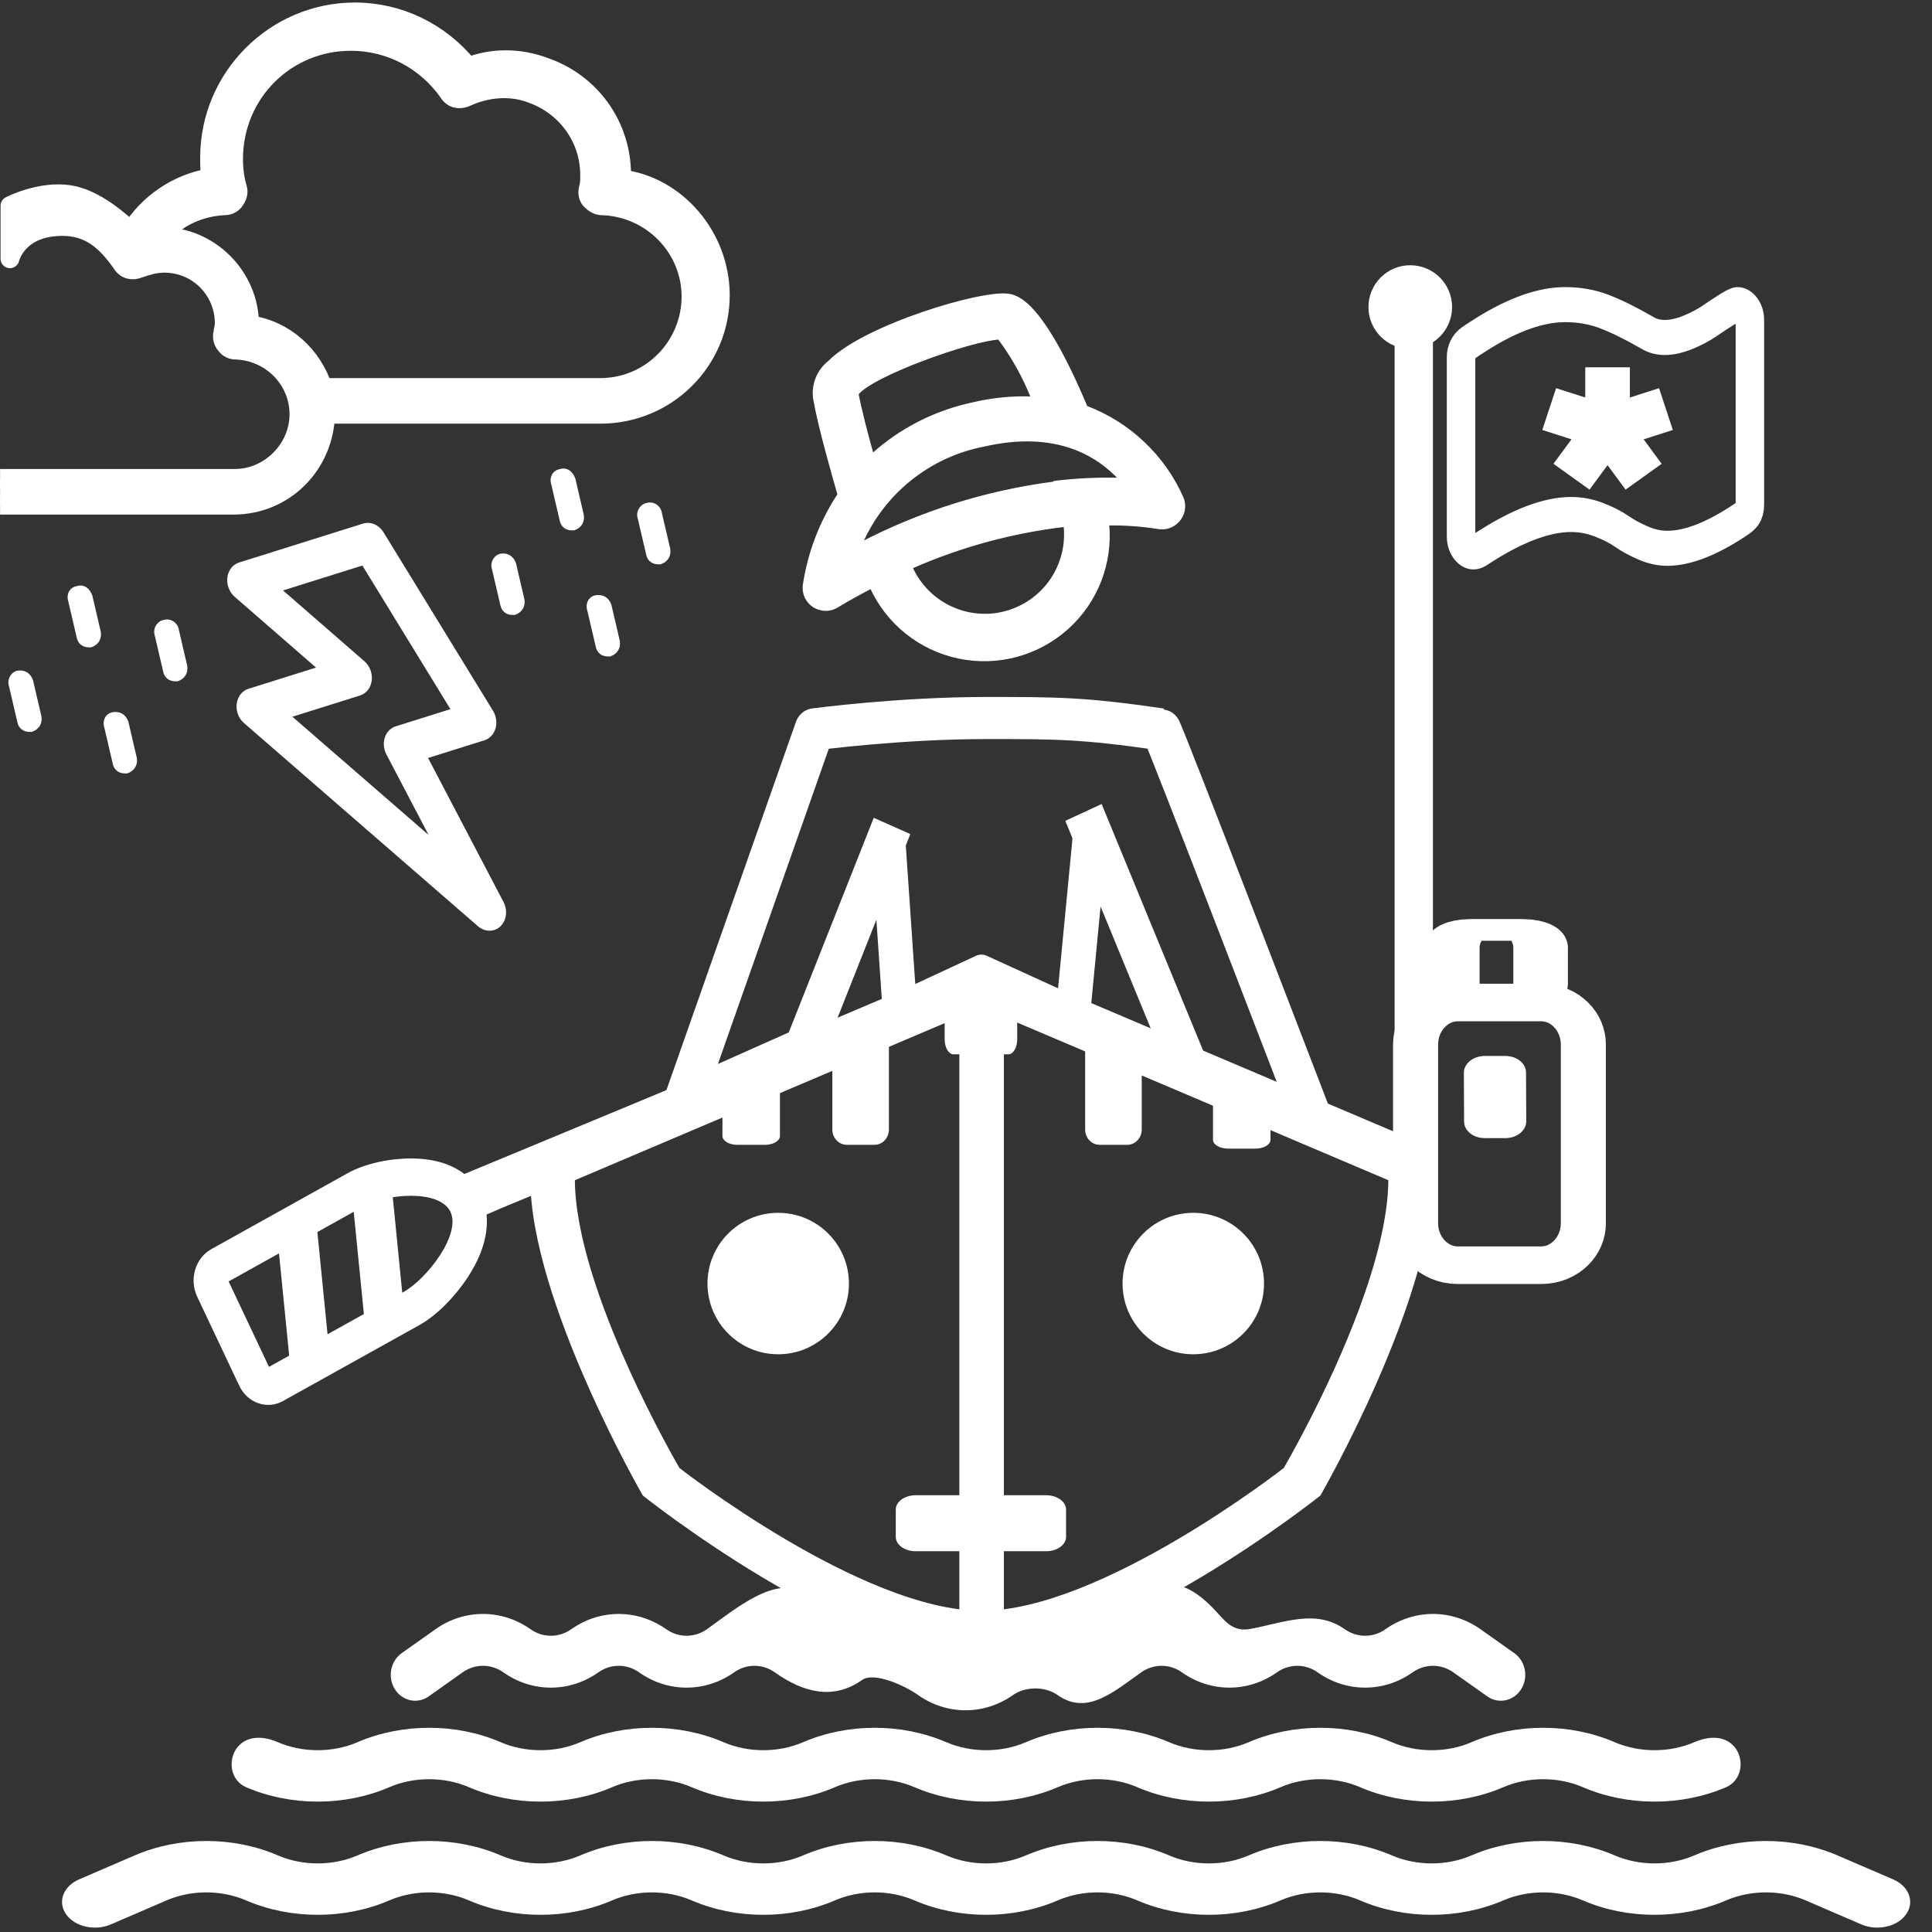
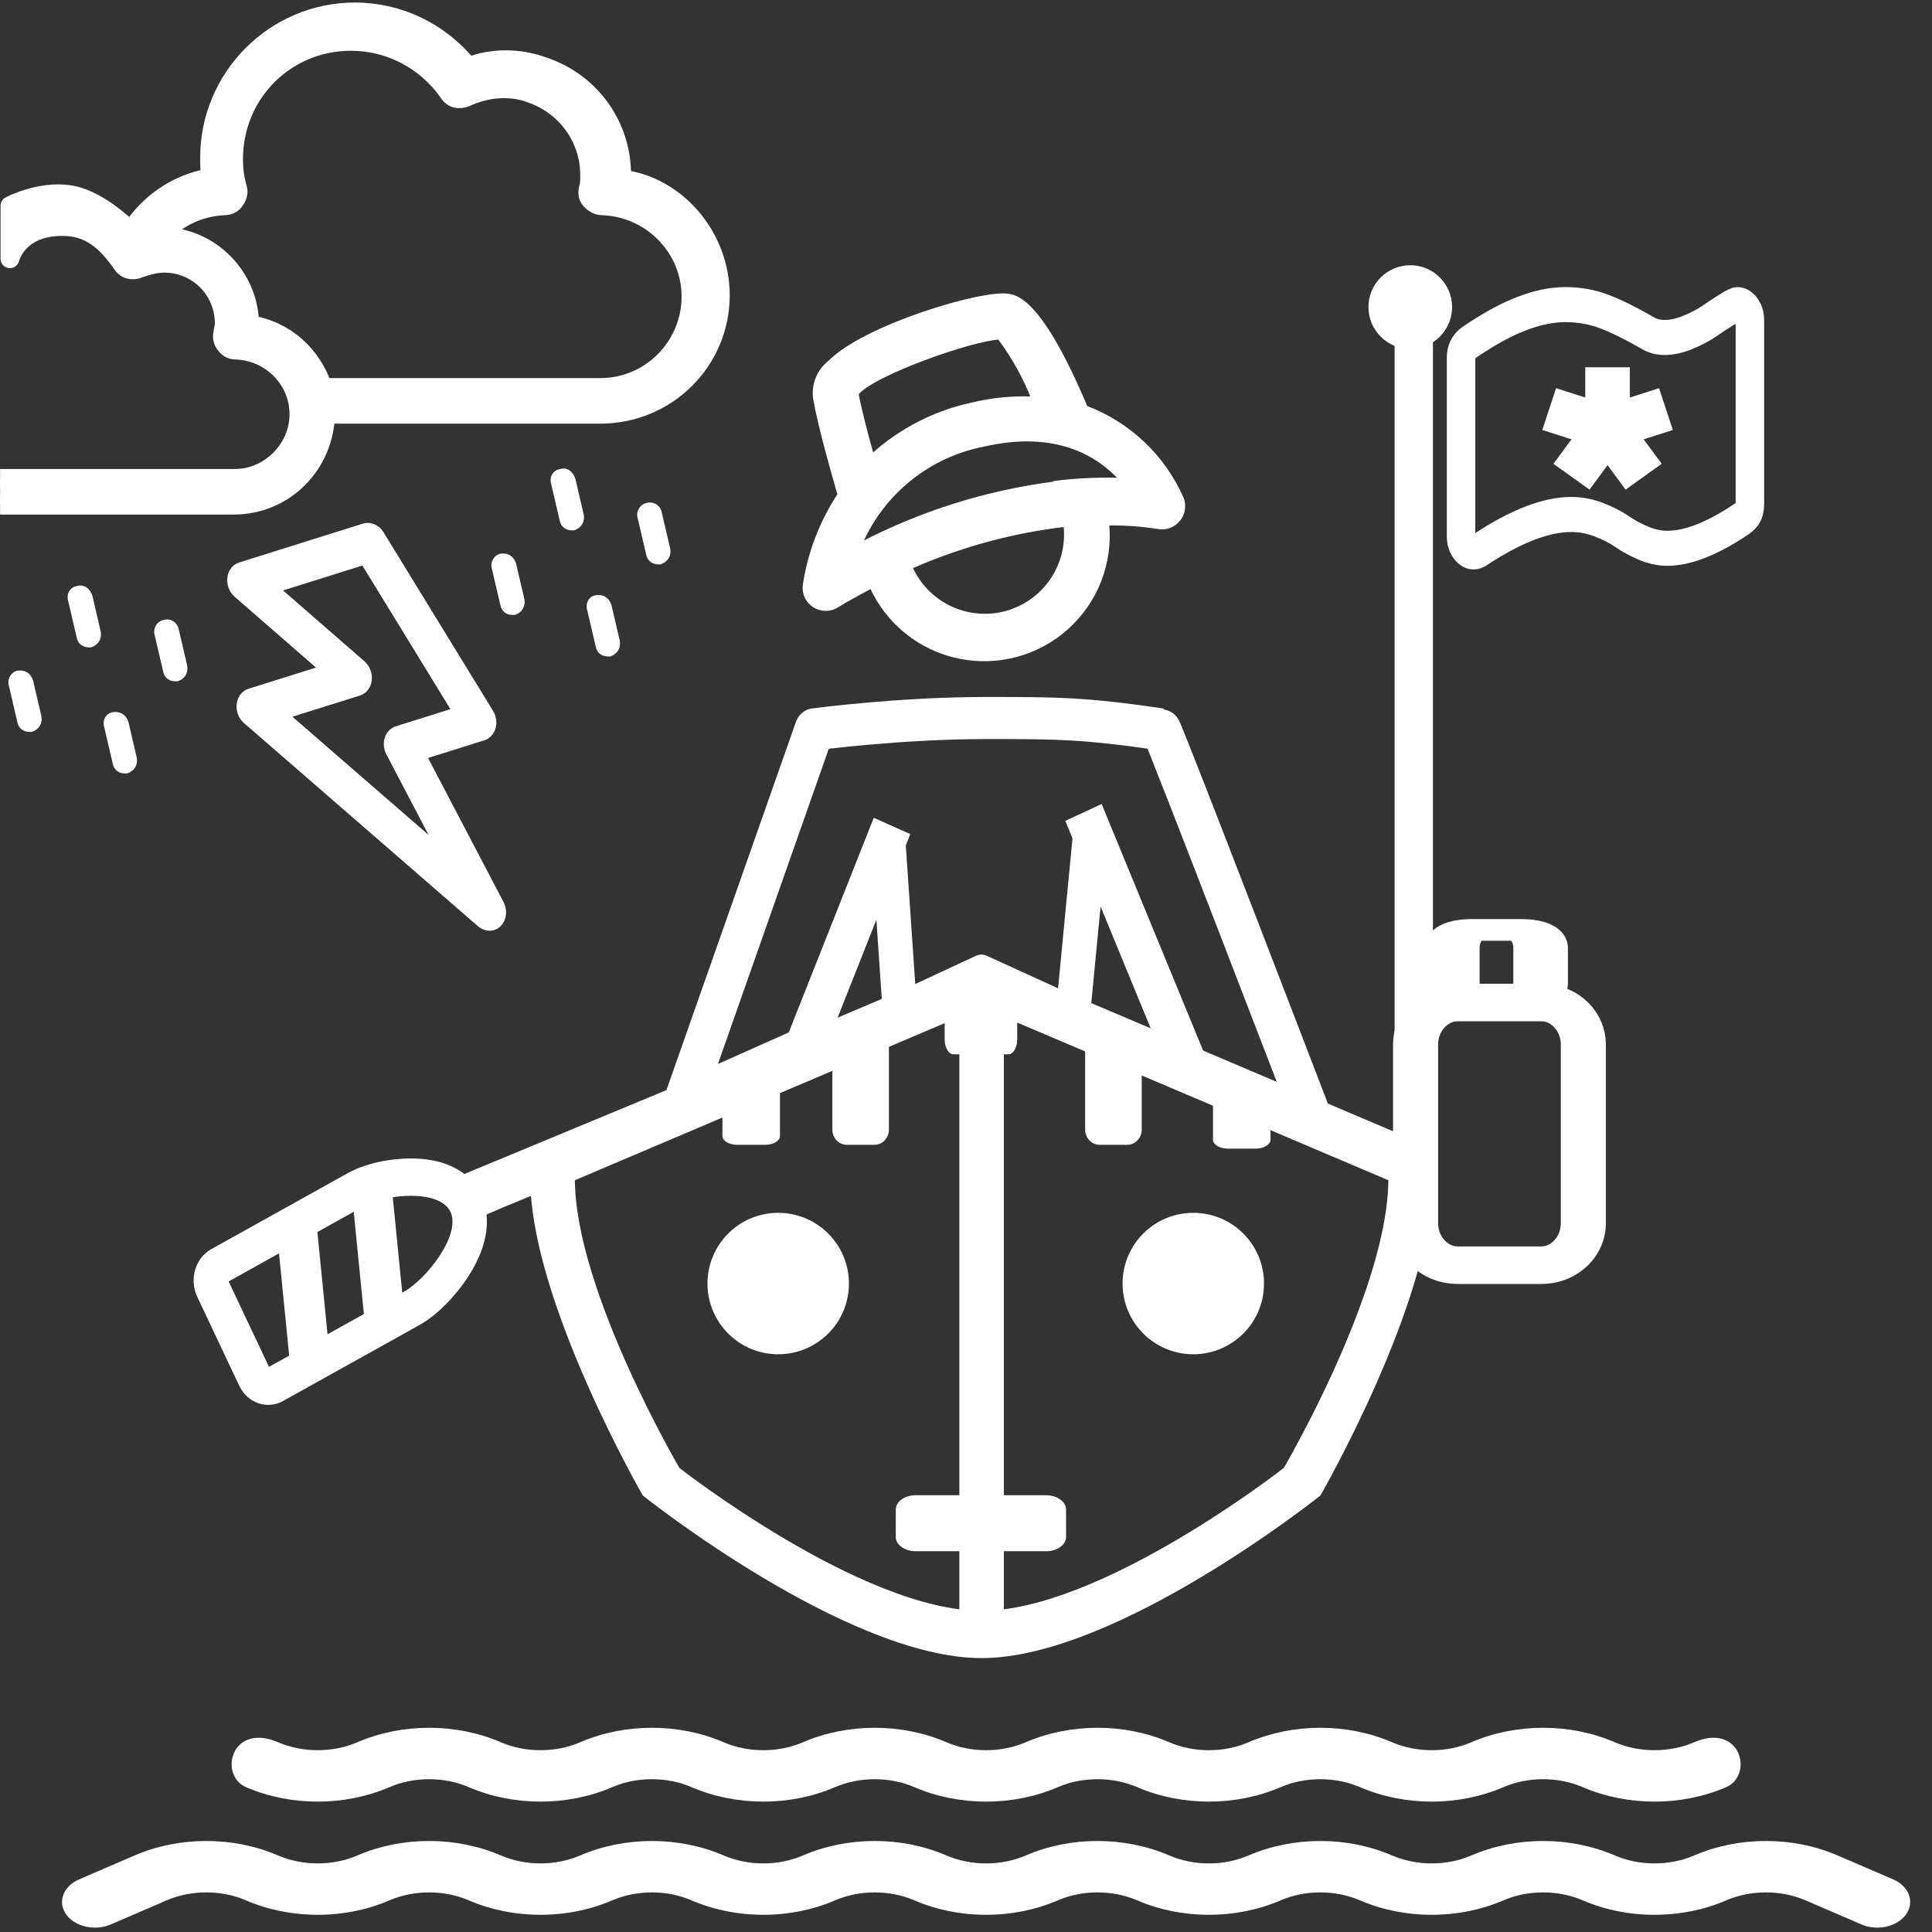
<svg xmlns="http://www.w3.org/2000/svg" width="100%" height="100%" viewBox="0 0 512 512" version="1.1" xml:space="preserve" style="fill-rule:evenodd;clip-rule:evenodd;stroke-linejoin:round;stroke-miterlimit:2;">
  <rect x="0" y="0" width="512" height="512" fill="#333333" stroke="none" />
  <g transform="matrix(4.313,0,0,5.862,55.765,6.918)">
    <path d="M54.122,36.043L52.963,44.908L47.371,43.031L42.382,44.737L41.627,36.612" style="fill:none;fill-rule:nonzero;stroke:white;stroke-width:2.11px;" />
  </g>
  <g transform="matrix(5.414,0,0,5.749,0.266,-15.274)">
    <path d="M52.986,40.107L58.182,51.997C59.678,52.709 65.678,54.929 64.182,54.216C64.182,54.216 56.877,36.29 56.779,36.277C52.986,35.755 51.655,35.755 48.238,35.755C43.949,35.755 39.818,36.277 39.818,36.277L33.399,53.466L39.301,50.989L43.615,40.73" style="fill:none;stroke:white;stroke-width:1.94px;" />
  </g>
  <g transform="matrix(0.426,0.035,-0.04,0.489,114.813,339.297)">
    <path d="M169.05,-115.278C169.543,-115.527 170.444,-113.741 169.95,-113.492L33.679,-52.656L20.243,-46.385C19.75,-46.136 19.148,-46.334 18.9,-46.827C18.651,-47.321 18.85,-47.922 19.343,-48.171L169.05,-115.278Z" style="fill:white;stroke:white;stroke-width:23.56px;" />
  </g>
  <g transform="matrix(4.069,0,0,4.417,29.134,81.008)">
    <path d="M11.221,65.61C10.238,66.114 9.033,65.726 8.528,64.744L5.79,59.405C5.285,58.422 5.673,57.217 6.656,56.713L15.554,52.148C16.648,51.587 18.25,51.276 19.657,51.285C20.38,51.289 21.185,51.377 21.93,51.64C22.663,51.899 23.555,52.41 24.064,53.401C24.573,54.393 24.468,55.416 24.25,56.163C24.029,56.921 23.631,57.626 23.213,58.216C22.399,59.364 21.212,60.484 20.118,61.045L11.221,65.61ZM22.285,54.314C21.528,52.84 17.941,53.171 16.467,53.928L7.569,58.492L10.308,63.831L19.205,59.266C20.68,58.51 23.041,55.789 22.285,54.314Z" style="fill:white;stroke:white;stroke-width:0.24px;" />
  </g>
  <g transform="matrix(0.059,0.594,-0.827,0.082,383.699,248.789)">
    <path d="M125.368,347.029C125.368,345.733 123.904,344.681 122.1,344.681L64.072,344.681C62.269,344.681 60.805,345.733 60.805,347.029L60.805,351.724C60.805,353.02 62.269,354.072 64.072,354.072L122.1,354.072C123.904,354.072 125.368,353.02 125.368,351.724L125.368,347.029Z" style="fill:white;stroke:white;stroke-width:3.46px;stroke-linecap:round;stroke-miterlimit:1.5;" />
  </g>
  <g transform="matrix(0.059,0.594,-0.827,0.082,363.699,257.789)">
    <path d="M125.368,347.029C125.368,345.733 123.904,344.681 122.1,344.681L64.072,344.681C62.269,344.681 60.805,345.733 60.805,347.029L60.805,351.724C60.805,353.02 62.269,354.072 64.072,354.072L122.1,354.072C123.904,354.072 125.368,353.02 125.368,351.724L125.368,347.029Z" style="fill:white;stroke:white;stroke-width:3.46px;stroke-linecap:round;stroke-miterlimit:1.5;" />
  </g>
  <g transform="matrix(0.975,0,0,0.975,1.748,-17.367)">
    <circle cx="209.729" cy="366.688" r="17.944" style="fill:white;stroke:white;stroke-width:2.56px;stroke-linecap:round;stroke-miterlimit:1.5;" />
  </g>
  <g transform="matrix(0.975,0,0,0.975,111.748,-17.367)">
    <circle cx="209.729" cy="366.688" r="17.944" style="fill:white;stroke:white;stroke-width:2.56px;stroke-linecap:round;stroke-miterlimit:1.5;" />
  </g>
  <g transform="matrix(1,0,0,-1,320,526.727)">
    <path d="M110.801,396.971L120.361,403.817L115.581,410.302L123.316,412.779L119.664,423.856L111.929,421.379L111.929,429.395L100.111,429.395L100.111,421.379L92.377,423.856L88.725,412.779L96.459,410.302L91.679,403.817L101.24,396.971L106.02,403.456L110.801,396.971Z" style="fill:white;" />
  </g>
  <g transform="matrix(5.414,0,0,5.749,0.266,-15.274)">
    <path d="M68.743,55.143C69.502,55.447 70,56.182 70,57C70,62.571 64.516,71.534 64.516,71.534C64.516,71.534 54.579,79 48,79C41.421,79 31.484,71.534 31.484,71.534C31.484,71.534 26,62.571 26,57C26,56.182 26.498,55.447 27.257,55.143L47.257,47.143C47.734,46.952 48.266,46.952 48.743,47.143L68.743,55.143ZM48,49L68,57C68,58.785 67.382,60.941 66.575,62.997C65.053,66.872 62.857,70.389 62.857,70.389C62.857,70.389 53.897,77 48,77C42.103,77 33.143,70.389 33.143,70.389C33.143,70.389 28,62.149 28,57L48,49Z" style="fill:white;stroke:white;stroke-width:0.18px;" />
  </g>
  <g transform="matrix(5.414,0,0,5.749,0.266,-15.274)">
    <path d="M48,48C48.552,48 49,48.448 49,49L49,77C49,77.552 48.552,78 48,78C47.448,78 47,77.552 47,77L47,49C47,48.448 47.448,48 48,48Z" style="fill:white;stroke:white;stroke-width:0.18px;" />
  </g>
  <g transform="matrix(0.525,0,0,0.93,172.732,51.973)">
    <path d="M393.812,37.342C393.812,35.913 391.755,34.753 389.223,34.753L380.045,34.753C377.513,34.753 375.456,35.913 375.456,37.342L375.456,279.857C375.456,281.286 377.513,282.446 380.045,282.446L389.223,282.446C391.755,282.446 393.812,281.286 393.812,279.857L393.812,37.342Z" style="fill:white;stroke:white;stroke-width:0.99px;stroke-linecap:round;stroke-miterlimit:1.5;" />
  </g>
  <g transform="matrix(0.777,0,9.23536e-33,0.554,148.955,302.062)">
    <path d="M171.152,176.839C171.152,173.482 168.427,170.757 165.07,170.757L120.639,170.757C117.282,170.757 114.557,173.482 114.557,176.839L114.557,189.988C114.557,193.345 117.282,196.07 120.639,196.07L165.07,196.07C168.427,196.07 171.152,193.345 171.152,189.988L171.152,176.839Z" style="fill:white;stroke:white;stroke-width:1.48px;stroke-linecap:round;stroke-miterlimit:1.5;" />
  </g>
  <g transform="matrix(3.56676e-17,0.582,-0.554,3.39418e-17,332.684,203.271)">
    <path d="M171.152,182.251C171.152,178.894 168.427,176.169 165.07,176.169L120.639,176.169C117.282,176.169 114.557,178.894 114.557,182.251L114.557,195.4C114.557,198.757 117.282,201.482 120.639,201.482L165.07,201.482C168.427,201.482 171.152,198.757 171.152,195.4L171.152,182.251Z" style="fill:white;stroke:white;stroke-width:1.76px;stroke-linecap:round;stroke-miterlimit:1.5;" />
  </g>
  <g transform="matrix(3.56676e-17,0.582,-0.554,3.39418e-17,399.684,203.271)">
    <path d="M171.152,182.251C171.152,178.894 168.427,176.169 165.07,176.169L125.789,176.169C122.432,176.169 119.707,178.894 119.707,182.251L119.707,195.4C119.707,198.757 122.432,201.482 125.789,201.482L165.07,201.482C168.427,201.482 171.152,198.757 171.152,195.4L171.152,182.251Z" style="fill:white;stroke:white;stroke-width:1.76px;stroke-linecap:round;stroke-miterlimit:1.5;" />
  </g>
  <g transform="matrix(1.99982e-17,0.327,-0.554,3.39418e-17,433.684,248.069)">
    <path d="M171.152,182.251C171.152,178.894 168.427,176.169 165.07,176.169L126.763,176.169C123.406,176.169 120.68,178.894 120.68,182.251L120.68,195.4C120.68,198.757 123.406,201.482 126.763,201.482L165.07,201.482C168.427,201.482 171.152,198.757 171.152,195.4L171.152,182.251Z" style="fill:white;stroke:white;stroke-width:2.2px;stroke-linecap:round;stroke-miterlimit:1.5;" />
  </g>
  <g transform="matrix(1.99982e-17,0.327,-0.554,3.39418e-17,303.684,247.069)">
    <path d="M171.152,182.251C171.152,178.894 168.427,176.169 165.07,176.169L120.639,176.169C117.282,176.169 114.557,178.894 114.557,182.251L114.557,195.4C114.557,198.757 117.282,201.482 120.639,201.482L165.07,201.482C168.427,201.482 171.152,198.757 171.152,195.4L171.152,182.251Z" style="fill:white;stroke:white;stroke-width:2.2px;stroke-linecap:round;stroke-miterlimit:1.5;" />
  </g>
  <g transform="matrix(-0.327,6.93889e-18,6.93889e-17,-0.554,306.671,376.393)">
    <path d="M171.152,182.251C171.152,178.894 168.427,176.169 165.07,176.169L120.639,176.169C117.282,176.169 114.557,178.894 114.557,182.251L114.557,195.4C114.557,198.757 117.282,201.482 120.639,201.482L165.07,201.482C168.427,201.482 171.152,198.757 171.152,195.4L171.152,182.251Z" style="fill:white;stroke:white;stroke-width:2.2px;stroke-linecap:round;stroke-miterlimit:1.5;" />
  </g>
  <g transform="matrix(8.144,0,0,6.365,-134.702,-43.361)">
    <path d="M75.333,85.876C74.506,85.419 73.502,85.419 72.674,85.876C71.246,86.664 69.512,86.664 68.083,85.876C67.256,85.419 66.252,85.419 65.424,85.876C63.996,86.664 62.262,86.664 60.833,85.876C60.006,85.419 59.002,85.419 58.174,85.876C56.746,86.664 55.012,86.664 53.583,85.876C52.756,85.419 51.752,85.419 50.924,85.876C49.496,86.664 47.762,86.664 46.333,85.876C45.506,85.419 44.502,85.419 43.674,85.876C42.246,86.664 40.512,86.664 39.083,85.876C38.256,85.419 37.252,85.419 36.424,85.876C34.996,86.664 33.262,86.664 31.833,85.876C31.006,85.419 30.002,85.419 29.174,85.876C27.746,86.664 26.012,86.664 24.583,85.876C23.756,85.419 22.752,85.419 21.924,85.876L20.112,86.876C19.628,87.142 19.02,86.967 18.753,86.483C18.487,86 18.662,85.391 19.146,85.124L20.958,84.124C22.387,83.336 24.121,83.336 25.549,84.124C26.377,84.581 27.381,84.581 28.208,84.124C29.637,83.336 31.371,83.336 32.799,84.124C33.627,84.581 34.631,84.581 35.458,84.124C36.887,83.336 38.621,83.336 40.049,84.124C40.877,84.581 41.881,84.581 42.708,84.124C44.137,83.336 45.871,83.336 47.299,84.124C48.127,84.581 49.131,84.581 49.958,84.124C51.387,83.336 53.121,83.336 54.549,84.124C55.377,84.581 56.381,84.581 57.208,84.124C58.637,83.336 60.371,83.336 61.799,84.124C62.627,84.581 63.631,84.581 64.458,84.124C65.887,83.336 67.621,83.336 69.049,84.124C69.877,84.581 70.881,84.581 71.708,84.124C73.137,83.336 74.871,83.336 76.299,84.124L78.112,85.124C78.596,85.391 78.771,86 78.504,86.483C78.238,86.967 77.629,87.142 77.146,86.876L75.333,85.876Z" style="fill:white;stroke:white;stroke-width:0.14px;" />
  </g>
  <g transform="matrix(8.144,0,0,6.365,-134.702,-73.361)">
    <path d="M71.708,84.124C73.137,83.336 73.502,85.419 72.674,85.876C71.246,86.664 69.512,86.664 68.083,85.876C67.256,85.419 66.252,85.419 65.424,85.876C63.996,86.664 62.262,86.664 60.833,85.876C60.006,85.419 59.002,85.419 58.174,85.876C56.746,86.664 55.012,86.664 53.583,85.876C52.756,85.419 51.752,85.419 50.924,85.876C49.496,86.664 47.762,86.664 46.333,85.876C45.506,85.419 44.502,85.419 43.674,85.876C42.246,86.664 40.512,86.664 39.083,85.876C38.256,85.419 37.252,85.419 36.424,85.876C34.996,86.664 33.262,86.664 31.833,85.876C31.006,85.419 30.002,85.419 29.174,85.876C27.746,86.664 26.012,86.664 24.583,85.876C23.756,85.419 24.121,83.336 25.549,84.124C26.377,84.581 27.381,84.581 28.208,84.124C29.637,83.336 31.371,83.336 32.799,84.124C33.627,84.581 34.631,84.581 35.458,84.124C36.887,83.336 38.621,83.336 40.049,84.124C40.877,84.581 41.881,84.581 42.708,84.124C44.137,83.336 45.871,83.336 47.299,84.124C48.127,84.581 49.131,84.581 49.958,84.124C51.387,83.336 53.121,83.336 54.549,84.124C55.377,84.581 56.381,84.581 57.208,84.124C58.637,83.336 60.371,83.336 61.799,84.124C62.627,84.581 63.631,84.581 64.458,84.124C65.887,83.336 67.621,83.336 69.049,84.124C69.877,84.581 70.881,84.581 71.708,84.124Z" style="fill:white;stroke:white;stroke-width:0.14px;" />
  </g>
  <g transform="matrix(0.052,0,0,0.064,370.555,64.344)">
    <path d="M1792,320L1792,1083C1792,1099.67 1787.83,1112.5 1779.5,1121.5C1771.17,1130.5 1758,1139.67 1740,1149C1596.67,1226.33 1473.67,1265 1371,1265C1330.33,1265 1289.17,1257.67 1247.5,1243C1205.83,1228.33 1169.67,1212.33 1139,1195C1108.33,1177.67 1069.83,1161.67 1023.5,1147C977.167,1132.33 929.667,1125 881,1125C753,1125 598.333,1173.67 417,1271C405.667,1277 394.667,1280 384,1280C366.667,1280 351.667,1273.67 339,1261C326.333,1248.33 320,1233.33 320,1216L320,474C320,452.667 330.333,434.333 351,419C365,409.667 391.333,395.333 430,376C587.333,296 727.667,256 851,256C922.333,256 989,265.667 1051,285C1113,304.333 1186,333.667 1270,373C1295.33,385.667 1324.67,392 1358,392C1394,392 1433.17,385 1475.5,371C1517.83,357 1554.5,341.333 1585.5,324C1616.5,306.667 1645.83,291 1673.5,277C1701.17,263 1719.33,256 1728,256C1745.33,256 1760.33,262.333 1773,275C1785.67,287.667 1792,302.667 1792,320Z" style="fill:none;fill-rule:nonzero;stroke:white;stroke-width:145.12px;" />
  </g>
  <g transform="matrix(0.738,0,0,0.738,97.713,24.905)">
    <circle cx="374.014" cy="76.518" r="15.018" style="fill:white;" />
  </g>
  <g transform="matrix(0.868,0,0,0.724,254.286,105.363)">
    <path d="M190.457,236.774C190.457,228.303 184.719,221.426 177.651,221.426L152.04,221.426C144.973,221.426 139.235,228.303 139.235,236.774L139.235,302.233C139.235,310.703 144.973,317.581 152.04,317.581L177.651,317.581C184.719,317.581 190.457,310.703 190.457,302.233L190.457,236.774Z" style="fill:none;stroke:white;stroke-width:13.76px;stroke-linecap:round;stroke-miterlimit:1.5;" />
  </g>
  <g transform="matrix(0.496,0,0,0.197,312.811,202.821)">
    <path d="M192.474,245.465C192.474,232.197 188.19,221.426 182.913,221.426L154.849,221.426C149.572,221.426 145.288,232.197 145.288,245.465L145.288,293.542C145.288,306.809 149.572,317.581 154.849,317.581L182.913,317.581C188.19,317.581 192.474,306.809 192.474,293.542L192.474,245.465Z" style="fill:none;stroke:white;stroke-width:29.17px;stroke-linecap:round;stroke-miterlimit:1.5;" />
  </g>
  <g transform="matrix(-0.902,0.017,0.014,0.722,780.134,154.691)">
-     <path d="M431.312,169.297L425.295,169.443L425.506,187.358L431.522,187.212L431.312,169.297Z" style="fill:none;stroke:white;stroke-width:12.24px;stroke-linecap:round;stroke-miterlimit:1.5;" />
-   </g>
+     </g>
  <g transform="matrix(5.994,0,0,6.365,-31.605,-65.361)">
-     <path d="M27.574,79.832C27.002,79.45 26.256,79.45 25.683,79.832L24.183,80.832C23.724,81.138 23.103,81.014 22.797,80.555C22.49,80.095 22.615,79.474 23.074,79.168L24.574,78.168C25.818,77.339 27.439,77.339 28.683,78.168C29.256,78.55 30.002,78.55 30.574,78.168C31.687,77.426 33.101,77.348 34.278,77.933C34.417,78.002 34.553,78.081 34.684,78.168C35.256,78.55 36.002,78.55 36.574,78.168C37.818,77.339 39.624,75.876 40.869,76.705C41.441,77.087 41.247,77.433 42.243,77.433C43.766,77.433 44.995,78.881 46.52,78.881C47.272,78.881 48.336,79.493 48.908,79.111C50.152,78.282 51.675,78.767 53.126,78.325C53.878,78.096 54.714,77.741 55.212,77.276C56.437,76.133 57.407,75.896 58.842,77.276C59.333,77.748 59.686,78.325 60.574,78.168C62.072,77.903 63.439,77.339 64.683,78.168C65.256,78.55 66.002,78.55 66.574,78.168C67.818,77.339 69.439,77.339 70.684,78.168L72.184,79.168C72.643,79.474 72.767,80.095 72.461,80.555C72.155,81.014 71.534,81.138 71.074,80.832L69.574,79.832C69.002,79.45 68.256,79.45 67.684,79.832C66.439,80.662 64.818,80.662 63.574,79.832C63.002,79.45 62.256,79.45 61.684,79.832C60.439,80.662 58.818,80.662 57.574,79.832C57.297,79.647 56.979,79.552 56.66,79.546C56.32,79.54 55.979,79.635 55.684,79.832C54.439,80.662 53.318,81.605 52.074,80.775C51.502,80.393 50.59,80.393 50.018,80.775C48.773,81.605 47.152,81.605 45.908,80.775C45.336,80.393 43.922,79.764 43.35,80.146C42.105,80.976 40.818,80.662 39.574,79.832C39.002,79.45 38.256,79.45 37.684,79.832C36.439,80.662 34.818,80.662 33.574,79.832C33.002,79.45 32.256,79.45 31.683,79.832C30.439,80.662 28.818,80.662 27.574,79.832Z" style="fill:white;stroke:white;stroke-width:0.16px;" />
-   </g>
+     </g>
  <g transform="matrix(-0.995,0.118,0.118,0.994,657.149,-18.128)">
    <path d="M446.8,61.777C436.327,53.433 404.351,47.89 397.745,49.847C395.616,50.464 389.347,52.421 380.944,81.656C370.159,87.258 362.085,96.965 358.542,108.594C358.019,110.637 358.69,112.801 360.28,114.192C361.8,115.563 363.948,115.989 365.878,115.313C370.151,114.118 374.515,113.293 378.929,112.848C379.128,123.278 384.288,132.989 392.827,138.985C401.362,144.981 412.245,146.544 422.124,143.196C432.007,139.844 439.694,131.985 442.823,122.032C446.014,123.262 449.264,124.551 452.565,126.063C453.288,126.391 454.069,126.563 454.862,126.567C456.139,126.544 457.378,126.114 458.389,125.337C460.061,123.997 460.823,121.825 460.35,119.735C458.077,111.337 453.987,103.536 448.366,96.887C449.261,91.285 451.39,78.407 451.78,70.848L451.784,70.848C451.859,67.153 449.96,63.696 446.8,61.778L446.8,61.777ZM401.495,60.601C408.718,60.043 436.214,66.203 440.694,70.906C440.358,75.5 439.464,82.105 438.565,87.707L438.565,87.703C430.319,81.813 420.659,78.219 410.565,77.289C405.221,76.656 399.811,76.77 394.495,77.625C396.054,71.66 398.409,65.934 401.495,60.602L401.495,60.601ZM411.464,133.402L411.464,133.398C405.761,133.398 400.292,131.133 396.257,127.101C392.226,123.07 389.96,117.597 389.96,111.894C404.194,111.867 418.355,113.98 431.96,118.168C430.62,122.562 427.905,126.414 424.218,129.156C420.526,131.898 416.058,133.382 411.464,133.398L411.464,133.402ZM391.526,100.472C385.604,100.449 379.686,100.878 373.831,101.761C378.929,94.539 389.12,86.136 408.886,88.265C423.745,89.343 437.093,97.738 444.503,110.663C427.577,104.218 409.64,100.824 391.526,100.64L391.526,100.472Z" style="fill:white;fill-rule:nonzero;stroke:white;stroke-width:1px;" />
  </g>
  <g transform="matrix(-3.534,0,0,3.542,190.893,-12.064)">
    <path d="M29.8,32.4L9,32.4C5.2,32.4 2.2,29.3 2.2,25.6C2.2,21.9 5.2,18.9 8.9,18.8C9.2,18.8 9.5,18.6 9.7,18.4C9.9,18.2 10,17.9 9.9,17.5C9.8,17.2 9.8,16.9 9.8,16.5C9.8,13.7 11.6,11.3 14.2,10.4C15.8,9.8 17.6,10 19.1,10.7C19.6,10.9 20.1,10.8 20.4,10.3C22.1,7.9 24.8,6.5 27.7,6.5C32.6,6.5 36.5,10.4 36.5,15.3C36.5,16.1 36.4,16.8 36.2,17.5C36.1,17.8 36.2,18.1 36.4,18.4C36.6,18.7 36.9,18.8 37.2,18.8C39.1,18.9 40.8,19.7 42,21.1L41.9,21.1C38.3,21.1 35.3,24.1 35.3,27.7C32.6,28.1 30.6,30 29.8,32.4ZM54.011,39.2L36.4,39.2C33.8,39.2 31.6,37 31.6,34.4C31.6,31.8 33.7,29.7 36.3,29.6C36.6,29.6 36.9,29.5 37.1,29.2C37.3,29 37.4,28.6 37.3,28.3C37.3,28.1 37.2,27.9 37.2,27.6C37.2,25.1 39.2,23.1 41.7,23.1C42.4,23.1 43,23.3 43.6,23.5C44.1,23.7 44.6,23.6 44.9,23.1C46.1,21.4 47.332,20.35 49.332,20.35C52.732,20.35 53.27,22.765 53.27,22.765L53.27,18.8C53.27,18.8 51.036,17.636 48.832,17.963C46.866,18.254 44.954,19.993 44.2,20.7C42.9,18.6 40.7,17.1 38.2,16.7C38.3,16.2 38.3,15.7 38.3,15.2C38.3,9.2 33.4,4.3 27.4,4.3C24.1,4.3 21,5.8 18.9,8.4C17.1,7.7 15.1,7.7 13.2,8.4C9.7,9.6 7.4,12.8 7.4,16.5L7.4,16.8C3.3,17.3 0,21.1 0,25.5C0,30.4 4,34.4 9,34.4L29.6,34.4C29.7,38.2 32.7,41.2 36.5,41.2L54.011,41.2" style="fill:white;fill-rule:nonzero;stroke:white;stroke-width:1.41px;" />
  </g>
  <g transform="matrix(-3.182,0,0,3.182,206.936,-17.318)">
    <path d="M11.214,47.343C10.614,47.143 10.014,47.543 9.914,48.143L9.214,51.143C9.114,51.743 9.414,52.243 10.014,52.443L10.214,52.443C10.714,52.443 11.114,52.143 11.214,51.643L11.914,48.643C12.114,48.043 11.714,47.443 11.214,47.343ZM18.414,44.514C17.814,44.314 17.314,44.714 17.114,45.314L16.414,48.314C16.314,48.914 16.614,49.414 17.214,49.614L17.414,49.614C17.914,49.614 18.314,49.314 18.414,48.814L19.114,45.814C19.314,45.214 19.014,44.614 18.414,44.514ZM15.414,55.014C14.814,54.914 14.314,55.214 14.114,55.814L13.414,58.814C13.314,59.414 13.614,59.914 14.214,60.114L14.414,60.114C14.914,60.114 15.314,59.814 15.414,59.314L16.114,56.314C16.314,55.714 16.014,55.114 15.414,55.014ZM23.357,51.557C22.757,51.457 22.257,51.757 22.057,52.357L21.357,55.357C21.257,55.957 21.557,56.457 22.157,56.657L22.357,56.657C22.857,56.657 23.257,56.357 23.357,55.857L24.057,52.857C24.257,52.257 23.857,51.657 23.357,51.557Z" style="fill:white;fill-rule:nonzero;" />
  </g>
  <g transform="matrix(-3.182,0,0,3.182,78.936,13.682)">
    <path d="M11.214,47.343C10.614,47.143 10.014,47.543 9.914,48.143L9.214,51.143C9.114,51.743 9.414,52.243 10.014,52.443L10.214,52.443C10.714,52.443 11.114,52.143 11.214,51.643L11.914,48.643C12.114,48.043 11.714,47.443 11.214,47.343ZM18.414,44.514C17.814,44.314 17.314,44.714 17.114,45.314L16.414,48.314C16.314,48.914 16.614,49.414 17.214,49.614L17.414,49.614C17.914,49.614 18.314,49.314 18.414,48.814L19.114,45.814C19.314,45.214 19.014,44.614 18.414,44.514ZM15.414,55.014C14.814,54.914 14.314,55.214 14.114,55.814L13.414,58.814C13.314,59.414 13.614,59.914 14.214,60.114L14.414,60.114C14.914,60.114 15.314,59.814 15.414,59.314L16.114,56.314C16.314,55.714 16.014,55.114 15.414,55.014ZM23.357,51.557C22.757,51.457 22.257,51.757 22.057,52.357L21.357,55.357C21.257,55.957 21.557,56.457 22.157,56.657L22.357,56.657C22.857,56.657 23.257,56.357 23.357,55.857L24.057,52.857C24.257,52.257 23.857,51.657 23.357,51.557Z" style="fill:white;fill-rule:nonzero;" />
  </g>
  <g transform="matrix(-7.59,2.384,2.705,8.613,158.149,65.06)">
    <path d="M10.089,18.034C9.897,18.034 9.739,17.876 9.739,17.684C9.739,17.66 9.741,17.637 9.746,17.614L10.764,12.634L8.503,12.634C8.311,12.633 8.153,12.474 8.153,12.282C8.153,12.25 8.158,12.219 8.166,12.188L9.865,6.221C9.908,6.071 10.046,5.967 10.202,5.967L14.534,5.967C14.664,5.967 14.784,6.04 14.845,6.155C14.905,6.27 14.896,6.41 14.822,6.517L12.685,9.586L15.499,9.586C15.691,9.586 15.849,9.744 15.849,9.936C15.849,10.008 15.827,10.077 15.786,10.136L10.378,17.884C10.311,17.977 10.204,18.033 10.089,18.034ZM8.967,11.933L11.195,11.933C11.385,11.933 11.543,12.09 11.543,12.281C11.543,12.305 11.54,12.329 11.535,12.353L10.77,16.095L14.826,10.285L12.014,10.285C11.884,10.285 11.764,10.212 11.703,10.097C11.643,9.982 11.652,9.842 11.726,9.735L13.863,6.666L10.466,6.666L8.967,11.933Z" style="fill:white;fill-rule:nonzero;stroke:white;stroke-width:0.47px;" />
  </g>
</svg>